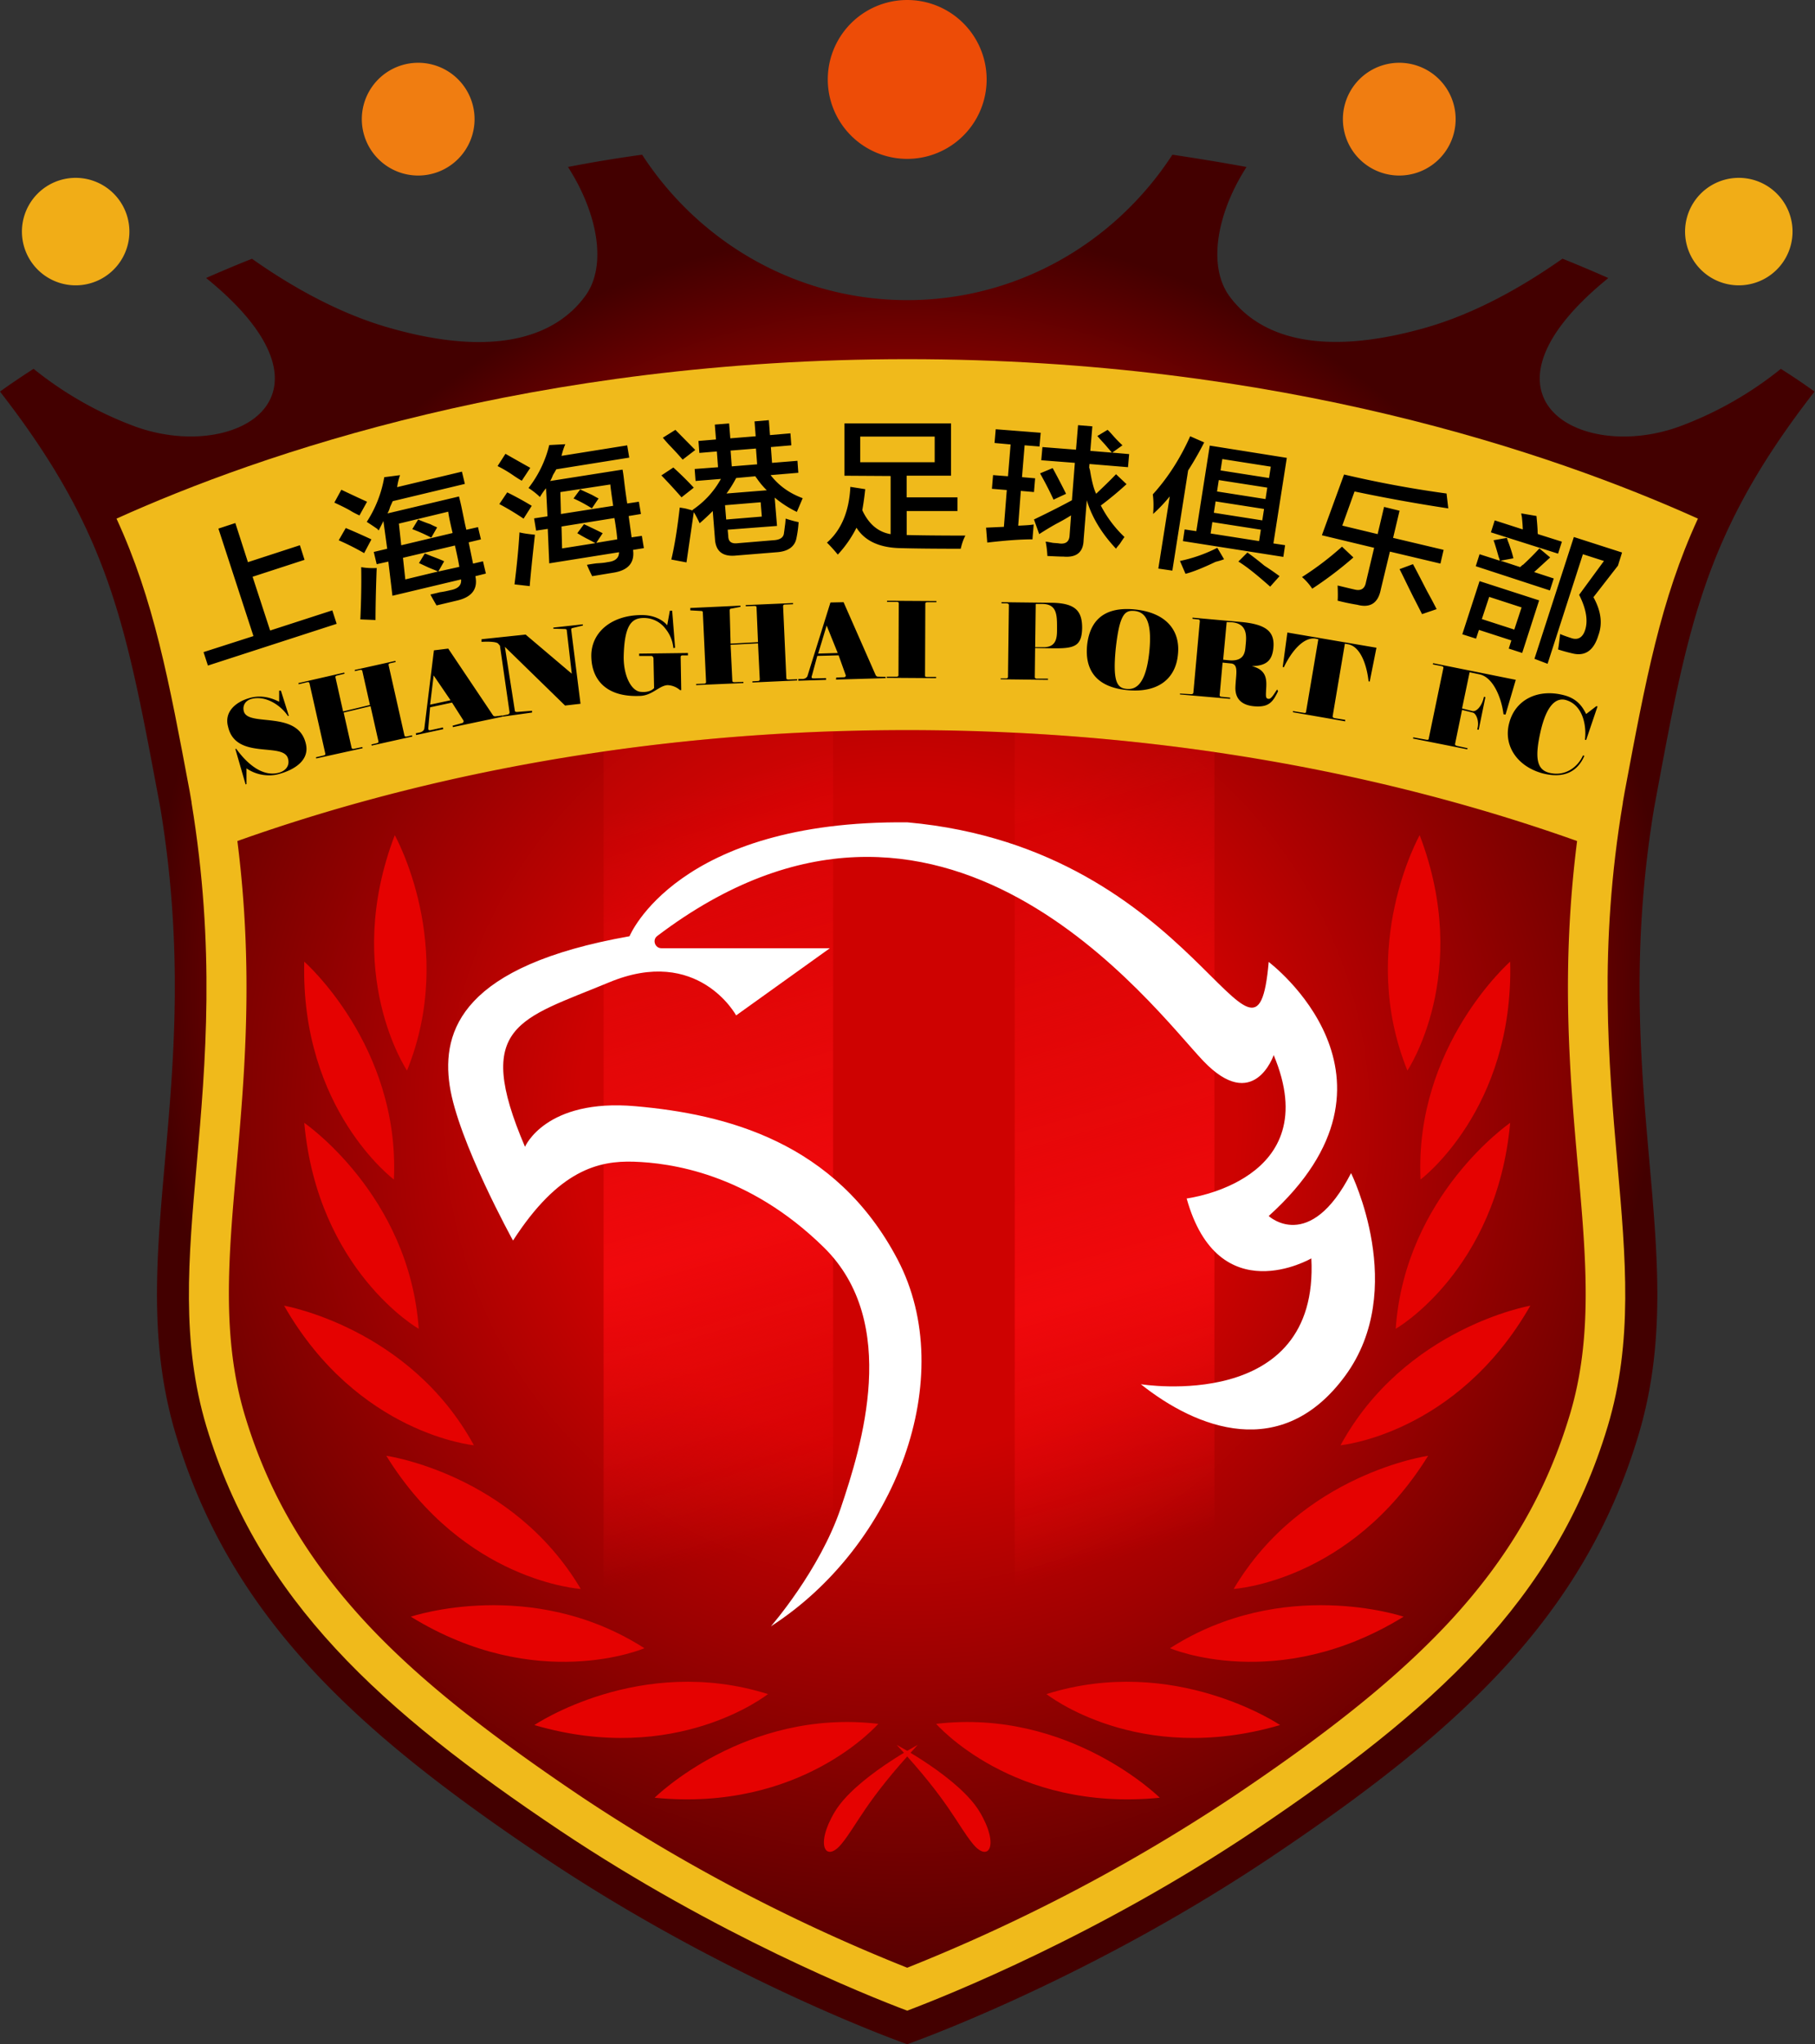
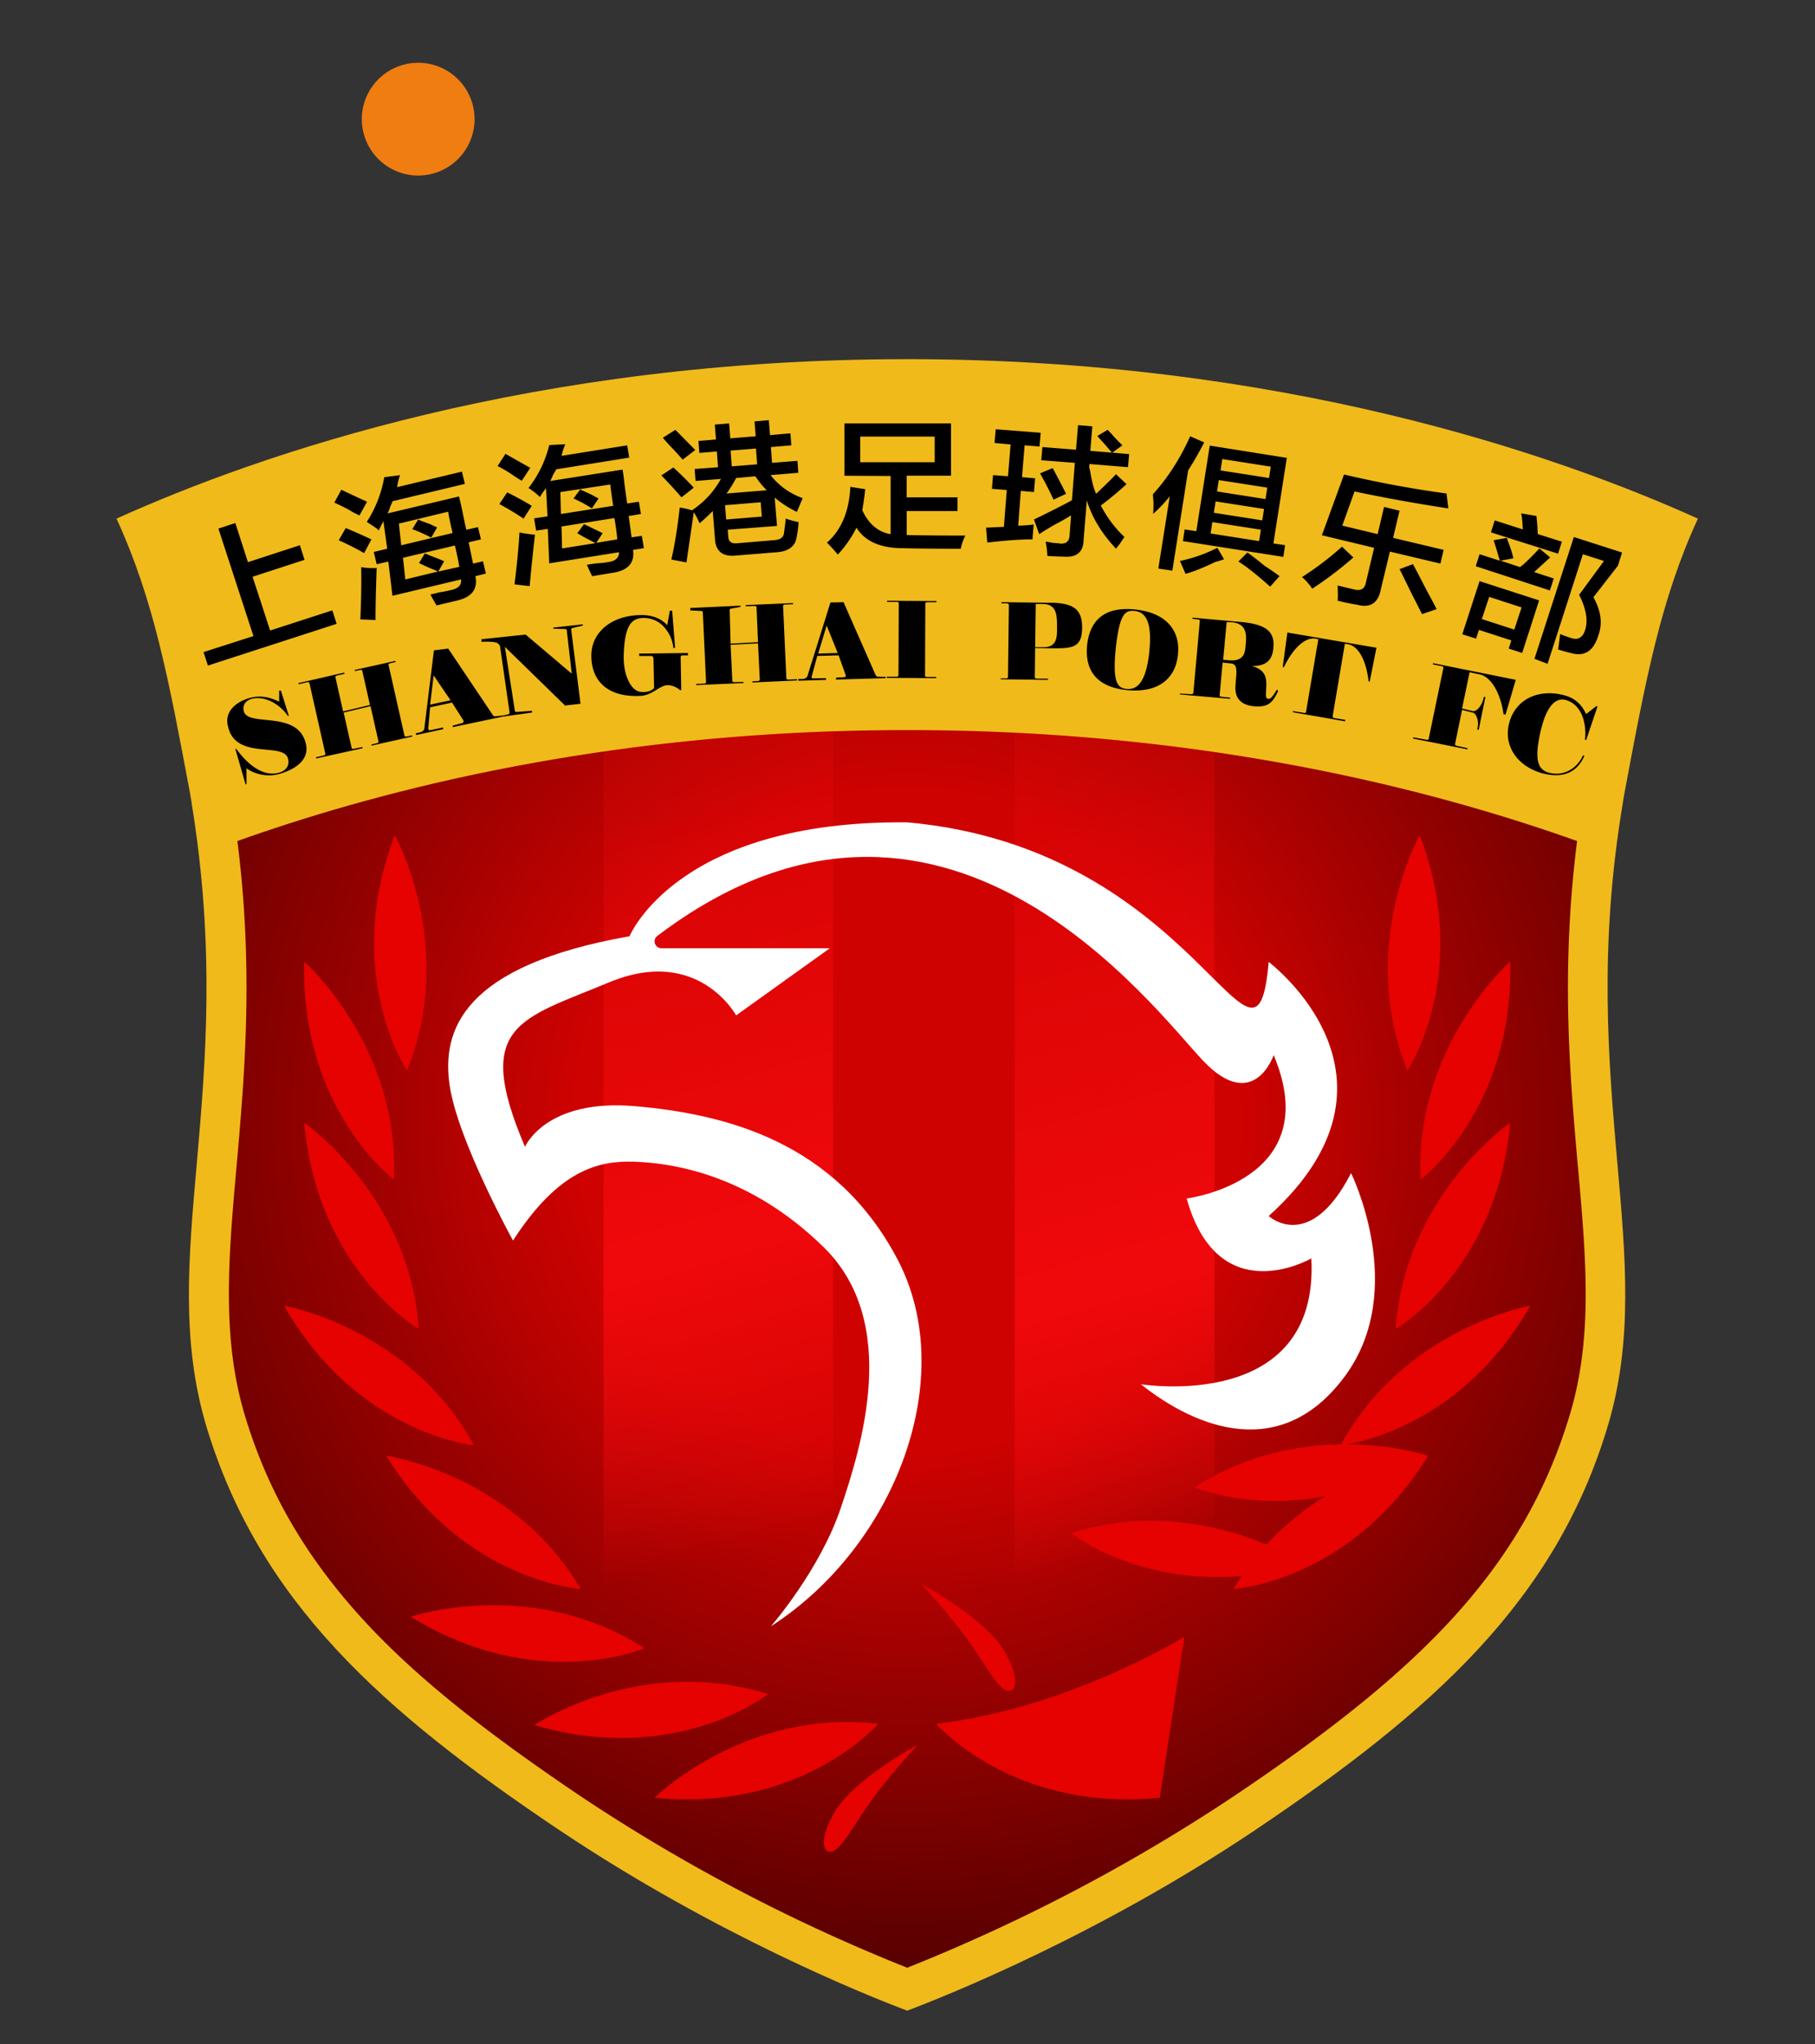
<svg xmlns="http://www.w3.org/2000/svg" width="444" height="500" fill="none">
  <rect width="100%" height="100%" fill="#333333" stroke="none" />
-   <path fill="url(#a)" d="M400.8 351.07c-13.37 44.43-44 72.43-89.72 103.07C265.36 484.8 221.93 500 221.93 500s-43.43-15.21-89.14-45.86C87.07 423.5 56.5 395.5 43.07 351.07c-13.43-44.43 7.57-84.43-3.85-153.5C30.92 153.28 27.14 130.7 0 95.78c0 0 2.79-2.07 8.21-5.57a88.25 88.25 0 0 0 24.36 13.93c24.57 9.28 53.5-6.93 18.29-35.79-.14-.14-.29-.21-.43-.36 3.57-1.57 7.29-3.14 11.21-4.7C70.5 69.56 82.43 76.56 95.3 80.2c26.5 7.57 40.93 1.71 47.86-7.79 5.5-7.5 2.92-20.5-4.22-31.57a331.34 331.34 0 0 1 18.14-3c13.93 21.43 37.8 35.57 64.86 35.57 27.07 0 50.93-14.14 64.86-35.57 6.21.93 12.29 1.93 18.14 3-7.14 11.07-9.64 24.07-4.21 31.57 6.93 9.5 21.36 15.29 47.86 7.79 12.86-3.64 24.71-10.64 33.64-16.93A355.4 355.4 0 0 1 393.43 68c-.14.15-.28.22-.42.36-35.15 28.86-6.29 45.07 18.28 35.79a88.24 88.24 0 0 0 24.36-13.93c5.43 3.43 8.22 5.57 8.22 5.57-27.15 34.93-31 57.5-39.22 101.79-11.43 69.07 9.5 109.14-3.86 153.5Z" />
  <path fill="#F0BA1B" d="M397 196.28v-.07l.44-2.5c5.14-27.43 8.78-47 17.92-66.86-35.35-15.93-102.21-39-193.43-39-91.21 0-158.14 23.07-193.43 39 9.14 19.86 12.79 39.43 17.93 66.86l.43 2.5v.14c5.85 35.65 3.43 63.58 1.28 88.22-2.07 23.43-3.85 43.64 2.36 64.36 12.86 42.57 42.64 69.43 86.57 98.86 38.15 25.5 74.93 40.28 84.86 44 9.86-3.72 46.79-18.5 84.86-44 43.93-29.5 73.72-56.36 86.5-98.93 6.22-20.72 4.43-40.93 2.36-64.36-2.14-24.64-4.64-52.57 1.36-88.22Z" />
-   <path fill="#F1AD17" d="M18.51 69.79a13.14 13.14 0 1 0 0-26.29 13.14 13.14 0 0 0 0 26.29Z" />
  <path fill="#F07D11" d="M101.93 42.93a13.79 13.79 0 1 0 0-27.57 13.79 13.79 0 0 0 0 27.57Z" />
-   <path fill="#F1AD17" d="M425.36 69.79a13.14 13.14 0 1 0 0-26.29 13.14 13.14 0 0 0 0 26.29Z" />
-   <path fill="#F07D11" d="M341.93 42.93a13.79 13.79 0 1 0 0-27.57 13.79 13.79 0 0 0 0 27.57Z" />
-   <path fill="#ED4C07" d="M221.93 38.86a19.43 19.43 0 1 0 0-38.86 19.43 19.43 0 0 0 0 38.86Z" />
  <path fill="url(#b)" d="M386 285.36c-2-22.65-4.2-48-.2-79.65-38.08-13.57-93.8-27.14-163.87-27.14-70.07 0-125.78 13.57-163.86 27.14 4 31.65 1.79 57-.21 79.65-2 22.43-3.64 41.78 2 60.71 5.71 19 15.07 35 29.43 50.58 12.43 13.42 28.86 26.64 53.21 43a432.6 432.6 0 0 0 79.43 41.64 434.9 434.9 0 0 0 79.43-41.64c24.43-16.36 40.8-29.65 53.22-43 14.36-15.5 23.71-31.58 29.43-50.58 5.71-18.93 4-38.28 2-60.71Z" />
  <path fill="url(#c)" d="M203.8 178.85v294.72A433 433 0 0 1 147.66 443V183.85a506.2 506.2 0 0 1 56.14-5Z" />
  <path fill="url(#d)" d="M297.08 183.93v258.5a427.76 427.76 0 0 1-48.85 27.29v-290.5a518.1 518.1 0 0 1 48.85 4.7Z" />
  <path fill="#000" d="m50.86 162.79-1.07-3.29L62 155.58l-8.57-26.29 4.14-1.36 3.08 9.57 12.71-4.14 1.14 3.57-12.71 4.14 4.29 13.15 15.21-4.93 1.07 3.29-31.5 10.21Zm37.07-36.71c-.43-.22-1.07-.5-1.93-1-.78-.5-2.21-1.22-4.21-2.15l1.71-3.14c1.22.57 3.29 1.57 6.29 2.93l-1.86 3.36Zm1.15 9.21a62.7 62.7 0 0 0-6.22-3.14l1.72-3c2.21.92 4.28 1.85 6.28 2.78l-1.78 3.36Zm2.78 16.36-3.71-.15c.21-4.64.28-8.93.21-12.78 1.22.21 2.43.28 3.79.21-.22 5.79-.29 10.07-.29 12.72Zm.79-21.93c-.15-.07-.22-.22-.36-.36a80.2 80.2 0 0 0-2.57-1.71A29.18 29.18 0 0 0 94 116.72l3.86-.5c-.36 1-.57 2-.71 2.93l15.85-3.79.72 3-17.64 4.22c-.15.28-.36.78-.65 1.42a6.98 6.98 0 0 1-.64 1.58l17.5-4.15c.07.36.29 1.14.57 2.43.5 2.36.86 4.29 1.22 5.71l2.85-.64.72 3-3 .72 1.07 5.21 2.43-.57.71 3-2.57.64c.64 3.07-.79 5.07-4.36 5.93l-5.14 1.22c-.5-.86-1-1.72-1.5-2.65.43-.14 1.21-.28 2.29-.57 1.07-.14 2-.36 2.57-.5 1.93-.36 2.78-1.21 2.64-2.64l-16.79 4-1-8.36-2.85.64-.72-3 3.29-.78-.93-6.79c-.29.64-.71 1.43-1.14 2.29Zm4.93-1.65.57 5.3 12.57-3c-.64-2.72-1-4.44-1.07-5.22l-12.07 2.92Zm14.78 10.58c-.14-1-.5-2.72-1.07-5.22l-12.71 3 .57 5.29 8-1.93c-.57-.29-1.36-.57-2.36-1l-2.29-1.07 1.43-2.36c.29.14.86.36 1.57.64 1.29.5 2.29.86 3.15 1.29l-1.43 2.5 5.14-1.14Zm-6.86-7.15c-1.5-.78-3.07-1.5-4.64-2.07l1.43-2.36c.71.3 1.71.72 3 1.15.64.35 1.21.57 1.64.78l-1.43 2.5Zm22.15-13.92c-.43-.22-1-.58-1.86-1.15a31.2 31.2 0 0 0-4.07-2.43l1.93-3c1.14.65 3.14 1.79 6.07 3.43l-2.07 3.14Zm.43 9.28a65.17 65.17 0 0 0-5.93-3.57l1.93-2.86a78.13 78.13 0 0 1 6 3.29l-2 3.14Zm1.5 16.5-3.72-.43c.57-4.57 1-8.86 1.22-12.71 1.14.28 2.42.43 3.78.57-.64 5.71-1.07 9.93-1.28 12.57Zm2.5-21.79-.36-.35a19.43 19.43 0 0 0-2.43-1.86 27.6 27.6 0 0 0 5.07-10.5l3.93-.21c-.43 1-.71 1.92-.93 2.85l16.07-2.57.5 3-17.85 2.86c-.15.28-.43.78-.79 1.36-.28.71-.5 1.21-.71 1.5l17.71-2.79c.07.36.22 1.22.36 2.5.28 2.43.57 4.36.78 5.79l2.86-.43.5 3-3 .5.72 5.21 2.5-.36.5 3-2.65.43c.43 3.15-1.21 5-4.78 5.57l-5.22.86c-.43-.86-.86-1.78-1.28-2.78.42-.08 1.21-.22 2.35-.36 1.15-.07 2-.14 2.65-.29 1.92-.21 2.85-1 2.85-2.43l-17.07 2.72-.36-8.43-2.85.43-.5-3 3.28-.5-.35-6.86c-.5.57-1 1.29-1.5 2.14Zm5-1.2.14 5.35 12.78-2c-.42-2.79-.64-4.5-.7-5.22l-12.22 1.86ZM151 131.92c-.07-1-.28-2.78-.7-5.21l-12.94 2.07.14 5.36 8.15-1.29c-.5-.29-1.29-.71-2.29-1.21-.93-.5-1.64-.93-2.14-1.22l1.64-2.21c.29.14.79.35 1.5.71 1.22.57 2.22 1.07 3.07 1.5l-1.57 2.36 5.14-.86Zm-6.2-7.57a34.13 34.13 0 0 0-4.5-2.43l1.63-2.21c.72.36 1.72.78 2.93 1.36.64.35 1.14.64 1.57.85l-1.64 2.43Zm21.92-2.71a145.22 145.22 0 0 0-4.93-5.36l2.93-1.93a81.26 81.26 0 0 1 5 4.93l-3 2.36Zm.28-9.22a85.27 85.27 0 0 0-3.35-3.64 42 42 0 0 1-1.5-1.72l3.07-1.92 4.86 4.92-3.08 2.36Zm4.15 15.57c-.15-.35-.36-.78-.65-1.35-.35-.65-.57-1.08-.78-1.36l-1.79 12.28-3.71-.7c.86-3.58 1.5-7.87 2.07-12.72.36.07.93.14 1.57.28l1.57.43v-.14c2.93-2 5.22-4.5 6.93-7.57l-6.21.5-.22-2.93 5.72-.43-.29-3.86-4.28.36-.22-2.93 4.29-.36-.29-3.64 3.5-.28.29 3.64 6.21-.5-.28-3.64 3.5-.3.28 3.65 5-.43.22 2.93-5 .43.28 3.86 6.22-.5.21 2.93-6.78.57c2 2.57 4.57 4.43 7.85 5.64l-1.43 3.36a26.34 26.34 0 0 1-5.42-3.5l.57 6.93-12.07.92.14 1.5c0 1.43.78 2 2.36 1.8l8.64-.72c1.64-.08 2.57-.65 2.64-1.86.07-.36.14-1.07.29-2.14.07-.58.07-1 .14-1.29 1.07.36 2.07.64 3.14.86a27.09 27.09 0 0 1-.5 3.78c-.35 2.15-2 3.36-4.71 3.57l-10.57.86c-2.79.14-4.36-1.07-4.65-3.71l-.57-7.22a59.62 59.62 0 0 1-3.21 3Zm6.21-4.42.29 3.5 8.71-.72-.28-3.5-8.72.72Zm2.72-6.65a28.3 28.3 0 0 1-2.36 3.79l9.86-.79a19.1 19.1 0 0 1-2.5-3c-.15-.14-.22-.28-.29-.43l-4.71.43Zm-1.36-6.71.29 3.86 6.21-.5-.29-3.86-6.21.5Zm27.86 6.14v-12.78h26.07v12.78h-10.86v5.29h12.43V125H221.8v5.86c2.57.07 7.36.14 14.36.14-.5.93-.86 2-1.14 3.22-7.15 0-12-.07-14.65-.15-5.21-.07-8.85-1.78-10.85-5a28.32 28.32 0 0 1-4.57 6.58 37.49 37.49 0 0 0-2.65-2.93c3.5-3.07 5.43-7.64 5.72-13.64l3.64.57a69.27 69.27 0 0 1-.72 5.14c1.58 3.43 3.93 5.36 6.93 5.86v-14.22l-11.28-.07Zm3.85-9.57v6.28h18.22v-6.28h-18.22Zm32.86 1.57.29-3.36 11 .86-.29 3.36-3.64-.29-.64 7.79 3.21.28-.28 3.36-3.22-.28-.64 8.5h.28c1.57-.08 2.79-.15 3.5-.29-.07 1.21-.21 2.43-.28 3.64-3.07 0-6.79.29-11.07.79l-.29-3.65 4.36-.2.71-9-3.64-.3.28-3.35 3.65.28.64-7.78-3.93-.36Zm29.72 25.86c-3.5-3.72-5.93-7.72-7.15-11.86l-.78 9.71c-.07 3-1.72 4.36-4.93 4.08-1 0-2.36-.08-3.93-.15-.07-1.28-.21-2.5-.43-3.5.36 0 1 .15 1.79.29.71.07 1.21.07 1.5.14 1.64.22 2.5-.43 2.57-2l.36-4.86c-.79.5-2 1.22-3.65 2.08a67.38 67.38 0 0 0-4.14 2.5l-1.28-3.58c4-1.92 7.07-3.5 9.28-4.7l.72-9.15-8.22-.64.29-3.22 8.21.64.5-6 3.5.29-.5 6 5.29.43c-.36-.43-.93-1.07-1.65-1.93a82.7 82.7 0 0 1-1.92-2.14l2.5-1.5c.35.28.78.78 1.42 1.5 1 1.14 1.79 1.85 2.22 2.28l-2.5 1.79 4.14.36-.28 3.2-9.43-.78-.07.86c.07.22.14.43.21.72.43 2.64.93 4.57 1.5 5.7 1.71-1.63 3.36-3.2 4.86-4.78l2.57 2.43a80.57 80.57 0 0 1-6.29 5.22 28.72 28.72 0 0 0 5.79 7.71c-.22.29-.57.79-1.07 1.57-.43.57-.86 1-1 1.29Zm-15.29-12c-1-2.22-2.14-4.36-3.29-6.43l3.08-1.29c1.14 2.08 2.21 4.15 3.28 6.29l-3.07 1.43Zm25.64 16.85 2.79-17.64a37.54 37.54 0 0 1-4.07 4.29c.14-1.57.14-3.14-.07-4.79 3.64-4 6.71-8.78 9.14-14.21l3.43 1.5a80.85 80.85 0 0 1-3.93 6.86l-3.86 24.5-3.43-.5Zm6.65 1.3-1.36-3.15a36.73 36.73 0 0 0 9.14-3.22l1.65 2.79c-.5.21-1.22.43-2.07.64-3 1.43-5.43 2.43-7.36 2.93Zm-.64-8 .42-2.87 2.86.43 3.29-20.93 18.85 3-3.28 20.93 2.86.43-.43 2.86-24.57-3.86Zm7.2-4.65-.42 2.78 11.86 1.86.43-2.79-11.86-1.85Zm.8-5.07-.43 2.78 11.85 1.86.43-2.79-11.86-1.85Zm.78-5.22-.43 2.79 11.86 1.86.43-2.8-11.86-1.85Zm.86-5.14-.43 2.78 11.86 1.86.43-2.78-11.86-1.86Zm11.71 31.21c-3.21-2.85-5.78-4.93-7.78-6.14l2.21-2.21c1 .71 2.43 1.78 4.14 3.21a70.64 70.64 0 0 1 3.72 2.57l-2.29 2.57Zm10.29.5a14.07 14.07 0 0 0-2.5-2.85 73.9 73.9 0 0 0 9.78-7.43l2.79 2.64a91.66 91.66 0 0 1-10.07 7.64Zm2.36-13.07 5.42-14.86a267.84 267.84 0 0 0 25.08 4.65l.42 3.64a403.59 403.59 0 0 1-22.93-4.14l-3 8.35 8.65 2.08 1.57-6.65 3.79.93-1.58 6.64 12.36 2.93-.78 3.36-12.36-2.93-2.22 9.22c-.64 3.35-2.57 4.64-5.78 3.78a53.8 53.8 0 0 1-4.79-1c.07-.64.07-1.93 0-3.71 1.5.35 2.93.71 4.22 1 1.5.35 2.43-.22 2.71-1.79l2-8.43-12.78-3.07Zm24.5 19.29c-.43-.86-1.15-2.29-2.15-4.22-1.57-3.14-2.64-5.43-3.35-6.78l3.28-1.22c.79 1.43 1.93 3.65 3.43 6.57a132.8 132.8 0 0 1 2.36 4.43l-3.57 1.22Zm9.85 4.93 4.22-13 14.57 4.71-4.14 12.86-3.29-1.07.64-2-7.93-2.57-.71 2.14-3.36-1.07Zm3.29-16.65.93-2.93 4.93 1.58c0-.22-.07-.5-.22-.79-.5-1.79-.93-3.21-1.28-4.21l3.28-.58c.07.36.22.8.43 1.3.57 1.56.93 2.78 1.14 3.7l-3.14.58 4.79 1.57c.57-.5.78-.72.64-.5a71.07 71.07 0 0 0 4.07-4.07l2.64 2.21c-1.28 1.14-2.57 2.36-3.93 3.57l4.8 1.57-.94 2.93-18.14-5.93Zm3.29 7.5-1.8 5.43 7.94 2.57 1.78-5.42-7.93-2.58Zm.42-15.78.93-2.93 6.86 2.21c0-.64-.07-1.64-.21-3-.08-.42-.15-.71-.15-.92l3.72.64c.07.93.21 2.14.28 3.71a2 2 0 0 0 .07.72l5.86 1.85-.93 2.93-16.43-5.21Zm10.65 30.93 9.64-29.79 11.79 3.79-1 3.21-6 7.72c1.85 3.35 2.28 6.42 1.2 9.35-1.13 3.72-3.28 5.22-6.5 4.36a40 40 0 0 1-3.35-.93c.22-1.28.36-2.57.5-3.78.93.42 1.86.71 2.72 1 1.64.57 2.85-.15 3.43-2.08.7-2.28.2-5.14-1.5-8.5l6.07-8.28-5.15-1.65-8.64 26.8-3.21-1.22ZM68.72 168.93l1.93 6.14-.21.07c-1.8-2.71-5.5-5.07-8.86-4.21-1.64.43-2.29 1.71-1.93 3.07 1.07 3.86 13.14-.36 15.14 7.79 1.07 4.07-2.64 6.5-6.71 7.57-1.5.43-4.79.64-7.79-1.43v3.86l-.21.07-2.5-8.64.21-.08c2.36 3.29 6.22 7 10.43 5.86 1.43-.36 2.79-1.57 2.22-3.5-1.15-4.07-12.8.5-14.65-7.78-.93-3.36 1.5-5.93 5.29-7 1.57-.43 4-.72 7.21.92v-2.71h.43ZM86.79 163.86l9.92-2.21.08.28-1.29.29c-.36.07-.5.21-.43.5l3.86 17.14c.07.29.28.36.57.29l1.29-.29.07.29-9.93 2.21-.07-.28 1.28-.29c.36-.07.5-.21.43-.5l-1.93-8.57-6.57 1.57 1.93 8.57c.07.29.29.36.57.29l2.07-.43.07.29-11.35 2.5-.07-.29 1.85-.43c.36-.07.5-.21.43-.5l-3.86-17.14c-.07-.29-.28-.36-.57-.29l-2.07.5-.07-.28 11.21-2.57.08.28-1.79.43c-.36.07-.5.21-.43.5l1.86 8.29 6.57-1.58-1.86-8.28c-.07-.29-.28-.36-.57-.29l-1.28.29v-.29ZM182.43 148l11.57-.5v.29l-1.93.07c-.35 0-.5.14-.5.43l.79 17.57c0 .28.21.35.57.35l2.07-.07v.29l-10.93.5v-.29l1.29-.07c.36 0 .5-.14.5-.43l-.43-8.78-6.71.35.43 8.79c0 .29.21.36.57.36l2.14-.07v.28l-11.57.5v-.28l1.93-.07c.35 0 .5-.15.5-.43l-.79-17c0-.29-.21-.36-.57-.36l-2.5-.14v-.58l12.28-.57v.29l-2.2.43c-.37 0-.44.21-.44.5l.22 8.07 6.71-.36-.36-8.5c0-.28-.21-.36-.57-.36l-2.07.08V148ZM123.51 158.21l2.43 15.57c0 .29.21.36.57.36l3.64-.29v.43l-7.14 1V175l1.14-.22c.36-.07.5-.28.5-.57l-2.35-16.28-.43-.5c-.5-.58-3.29-.5-4.07-.43v-.65l10.78-1.14 11.29 9.57-1.22-10.57c0-.28-.21-.36-.57-.36l-2.71-.07v-.28l7.21-.79v.29l-2.35.57c-.36.07-.5.14-.5.43l2.28 18.14-3.78.43-14.72-14.36ZM156.36 170.22c-7.93.29-11.64-3.85-11.71-9.71-.07-5.79 4.86-10 12.14-10.07 3.43-.07 5.57 1.43 6.43 2.5l.64-3.57h.57l.72 9.07-.43.07a8.67 8.67 0 0 0-1.86-4.64 6.6 6.6 0 0 0-5.5-2.72c-2.71.07-4.57 1.5-4.78 9.15-.15 4.78 1.78 8.71 4.14 8.92 1.36.15 2.57-.14 3.29-.92l-.15-7.22c0-.28-.21-.64-.5-.64h-3v-.57l11.93-.15v.58h-1.28c-.36 0-.5.14-.5.42l.14 8.08h-.29a4.9 4.9 0 0 0-3.07-1.22c-2.14.14-3.78 2.64-6.93 2.64ZM204.57 165.72l1.93-.07c.29 0 .5-.36.36-.58l-1.71-4.78-5.22.14-1.28 4.72c-.22.64-.15.78.5.78l2.92-.07v.43l-6.78.21v-.43h1c.57 0 1-.28 1.21-.64l5.65-18.07 3.21-.07 7.86 17.86c.14.21.28.35.57.35l1.86.07v.3l-12.15.35.07-.5Zm-4.42-5.86 4.78-.14-2.71-6.72-2.07 6.86ZM110.72 177.5l2.36-.65c.28-.07.42-.42.28-.64l-2.78-4.36-5.36 1.15-.43 4.85c-.07.65 0 .86.64.72l2.93-.64.07.42-6.64 1.43-.07-.43 1-.2c.57-.15.93-.44 1.07-.87l2.36-19.21 3.5-.43 10.93 16.29c.14.21.35.28.57.28l1.78-.21.07.28-12.21 2.57-.07-.35Zm-5.5-5.15 5-1.07-4.14-6.07-.86 7.14ZM217 146.94l12.07.07v.28h-2.21c-.36 0-.5.15-.5.36l-.07 17.57c0 .29.14.36.5.36H229v.29l-12.07-.08v-.28h2.36c.35 0 .5-.14.5-.36l.07-17.57c0-.29-.15-.36-.5-.36H217v-.28ZM244.8 165.93h1.28c.36 0 .5-.14.5-.36l.22-17.57c0-.28-.15-.35-.5-.43H245v-.28l12.22.14c5.92.07 7.5 2.07 7.5 6.14-.08 4.65-2 5.08-7.5 5l-4-.07-.08 7.15c0 .21.22.35.5.35h2.72v.29l-11.57-.14v-.22Zm8.57-18.21-.14 10.57h2c3.5.07 3.35-2.79 3.35-4.86 0-3.07-.07-5.71-3.64-5.71h-1.57ZM277.65 149.07c7.72.79 11.15 5.22 10.5 11.08-.57 5.85-4.85 9.42-12.5 8.64-7.78-.79-10.28-5.22-9.71-11 .64-5.79 3.93-9.5 11.71-8.72Zm-2.07 19.43c2.07.22 4.72-.78 5.57-9.07.86-8.36-1.5-9.78-3.64-10-2.36-.21-3.64.79-4.57 9.22-.79 8.14.36 9.64 2.64 9.85ZM288.65 169.64l2.71.15c.36 0 .5-.08.57-.36l1.58-17.5c0-.29-.15-.43-.5-.43l-1.29-.14v-.29l11.93 1.07c6.21.57 8.21 2.43 7.86 6.29-.29 3.14-1.72 4.43-5.29 4.5 3.86.93 3.64 3.57 3.5 5.85-.07 1.58-.14 2.15.71 2.15.65 0 1.5-1.65 2-2.29l.22.43c-1.21 2.5-2.14 3.79-5.14 3.72-3.58-.08-5.43-1.72-5.29-4.8.14-3.13.79-5.35-.93-5.7l-2.21-.22-.72 8c0 .22.22.36.5.36l2.07.21v.29l-12.28-1.07v-.22Zm11.43-17.5-.86 9.22 1.43.14c4 .36 3.93-2.36 4.07-3.72.21-2.07.5-5.21-3.29-5.57l-1.35-.07ZM316.29 173.93l2.64.42c.36.08.57 0 .57-.28l3-17.72-.64-.14c-3.07-.5-6.07 3.36-7.79 7l-.28-.07 1.14-8.43 21.79 3.72-1.65 8.28-.28-.07c-.43-4-2-8.57-5.07-9.07l-.72-.14-3 17.78c0 .22.15.36.43.43l2.64.43v.36l-12.78-2.22v-.28ZM353.08 163.43c.08-.29-.07-.43-.42-.5l-2.15-.43.07-.29 20.22 4.07-2.5 8.5-.5-.07c-.5-4.07-2.57-9.14-5.93-9.78l-2.36-.5-1.85 8.85 2.57.65c1.07.21 2.35-1.5 2.71-3.22l.07-.28.36.07-1.64 8-.36-.07.14-.65c.29-1.57-.43-3.35-1.28-3.5l-2.57-.64-1.72 8.36c0 .21.14.35.43.43l2.64.57-.07.28-13.28-2.64.07-.29 3.21.58c.36.07.57 0 .57-.29l3.57-17.21ZM388.02 181l-.29-.08c.43-3.71-.64-8.57-4.71-9.71-2.15-.57-4.65.85-6.22 8-1.43 6.43-.71 9 2.07 9.78 4 1.07 7.15-1.43 8.36-4.21l.36.07c-1.72 4-5.14 5.64-10.29 4.29-6.21-1.72-9.64-6.86-8.07-12.43 1.5-5.57 7-8.36 13.43-6.65 3.5.93 4.64 3.22 5.36 4.58l2.5-1.93.28.07-2.78 8.21Z" />
  <path fill="#E50201" d="M96.57 204.28s15.29 27.15 3 57.57c0 0-15.93-23.71-3-57.57Zm-22.14 30.93s23.43 20.57 21.93 53.29c0 0-22.86-17.07-21.93-53.29Zm0 39.43s25.71 17.64 28 50.36c0 .07-24.72-14.22-28-50.36Zm-4.93 44.72s30.72 5.35 46.43 34.14c.07 0-28.43-2.64-46.43-34.14Zm25 36.71s30.86 4.36 47.57 32.57c0 0-28.5-1.71-47.57-32.57Zm6 39.36s29.5-10 57.14 7.71c0 0-26.28 11.29-57.14-7.71Zm30.22 26.5s25.85-17.43 57.14-7.57c0 0-22.36 17.78-57.15 7.57Zm29.42 17.78s22.15-21.92 54.72-18.07c0-.07-18.64 21.65-54.72 18.07Zm64.36-12.92s-15.35 8.14-20.28 16.35c-4.93 8.22-2.22 12.57 1.64 7.86 3.86-4.71 5.78-10.36 18.64-24.21Z" />
-   <path fill="#E50201" d="M347.29 204.28s-15.29 27.15-3 57.57c0 0 15.93-23.71 3-57.57Zm22.14 30.93S346 255.78 347.5 288.5c0 0 22.86-17.07 21.93-53.29Zm0 39.43s-25.71 17.64-28 50.36c0 .07 24.72-14.22 28-50.36Zm4.93 44.72s-30.71 5.35-46.43 34.14c-.07 0 28.43-2.64 46.43-34.14Zm-25 36.71s-30.86 4.36-47.57 32.57c0 0 28.5-1.71 47.57-32.57Zm-6 39.36s-29.5-10-57.14 7.71c0 0 26.28 11.29 57.14-7.71Zm-30.21 26.5s-25.86-17.43-57.15-7.57c0 0 22.36 17.78 57.15 7.57Zm-29.43 17.78S261.57 417.8 229 421.64c0-.07 18.65 21.65 54.72 18.07Zm-64.36-12.92s15.36 8.14 20.28 16.35c4.93 8.22 2.22 12.57-1.64 7.86-3.85-4.71-5.78-10.36-18.64-24.21Z" />
+   <path fill="#E50201" d="M347.29 204.28s-15.29 27.15-3 57.57c0 0 15.93-23.71 3-57.57Zm22.14 30.93S346 255.78 347.5 288.5c0 0 22.86-17.07 21.93-53.29Zm0 39.43s-25.71 17.64-28 50.36c0 .07 24.72-14.22 28-50.36Zm4.93 44.72s-30.71 5.35-46.43 34.14c-.07 0 28.43-2.64 46.43-34.14Zm-25 36.71s-30.86 4.36-47.57 32.57c0 0 28.5-1.71 47.57-32.57Zs-29.5-10-57.14 7.71c0 0 26.28 11.29 57.14-7.71Zm-30.21 26.5s-25.86-17.43-57.15-7.57c0 0 22.36 17.78 57.15 7.57Zm-29.43 17.78S261.57 417.8 229 421.64c0-.07 18.65 21.65 54.72 18.07Zm-64.36-12.92s15.36 8.14 20.28 16.35c4.93 8.22 2.22 12.57-1.64 7.86-3.85-4.71-5.78-10.36-18.64-24.21Z" />
  <path fill="#fff" d="M188.58 397.79s11.92-13.65 17.07-28.86c5.14-15.22 14.57-45.43-4.07-63.79-18.65-18.35-37.93-20.71-46.5-21-8.65-.28-18.43 2-29.58 19.29 0 0-13.5-24.43-15.5-37.93s3.15-29.29 44-36.5c0 0 11.58-28.43 68-27.86 71.44 6.43 85.15 70.72 88.36 34.15 0 0 37.65 28.21 0 62.14 0 0 10 9.28 20.15-10.5 0 0 14.07 28.43-1.43 49.57s-36.36 12.93-50 2.07c0 0 43.71 7.14 41.71-30.78 0 0-22.71 13.21-30.5-14.65 0 0 34.22-4.28 21.29-35.07 0 0-4.86 14.36-17.22 1.43-12.14-12.72-63.93-83.36-133.57-30.57-1.28.93-.57 3 1 3h41.22l-22.93 16.43s-9.29-17.15-31.08-8.08c-21.85 9.08-33.35 10.36-20.57 40.22 0 0 5-11.86 27-9.93 22 1.93 49 8.64 64.15 37.5 15.14 28.86-.5 70.07-31 89.72Z" />
  <defs>
    <radialGradient id="a" cx="0" cy="0" r="1" gradientTransform="translate(221.93 241.88) scale(259.364)" gradientUnits="userSpaceOnUse">
      <stop offset=".41" stop-color="#CE0201" />
      <stop offset=".72" stop-color="#430000" />
    </radialGradient>
    <radialGradient id="b" cx="0" cy="0" r="1" gradientTransform="translate(221.95 274.48) scale(211.016)" gradientUnits="userSpaceOnUse">
      <stop offset=".38" stop-color="#CE0201" />
      <stop offset="1" stop-color="#540000" />
    </radialGradient>
    <linearGradient id="c" x1="139.91" x2="220.96" y1="186.04" y2="468.67" gradientUnits="userSpaceOnUse">
      <stop offset=".05" stop-color="#F0090C" stop-opacity=".2" />
      <stop offset=".42" stop-color="#F0090C" />
      <stop offset=".67" stop-color="#F0090C" stop-opacity="0" />
    </linearGradient>
    <linearGradient id="d" x1="231.67" x2="308.67" y1="183.96" y2="452.45" gradientUnits="userSpaceOnUse">
      <stop offset=".05" stop-color="#F0090C" stop-opacity=".2" />
      <stop offset=".49" stop-color="#F0090C" />
      <stop offset=".72" stop-color="#F0090C" stop-opacity="0" />
    </linearGradient>
  </defs>
</svg>